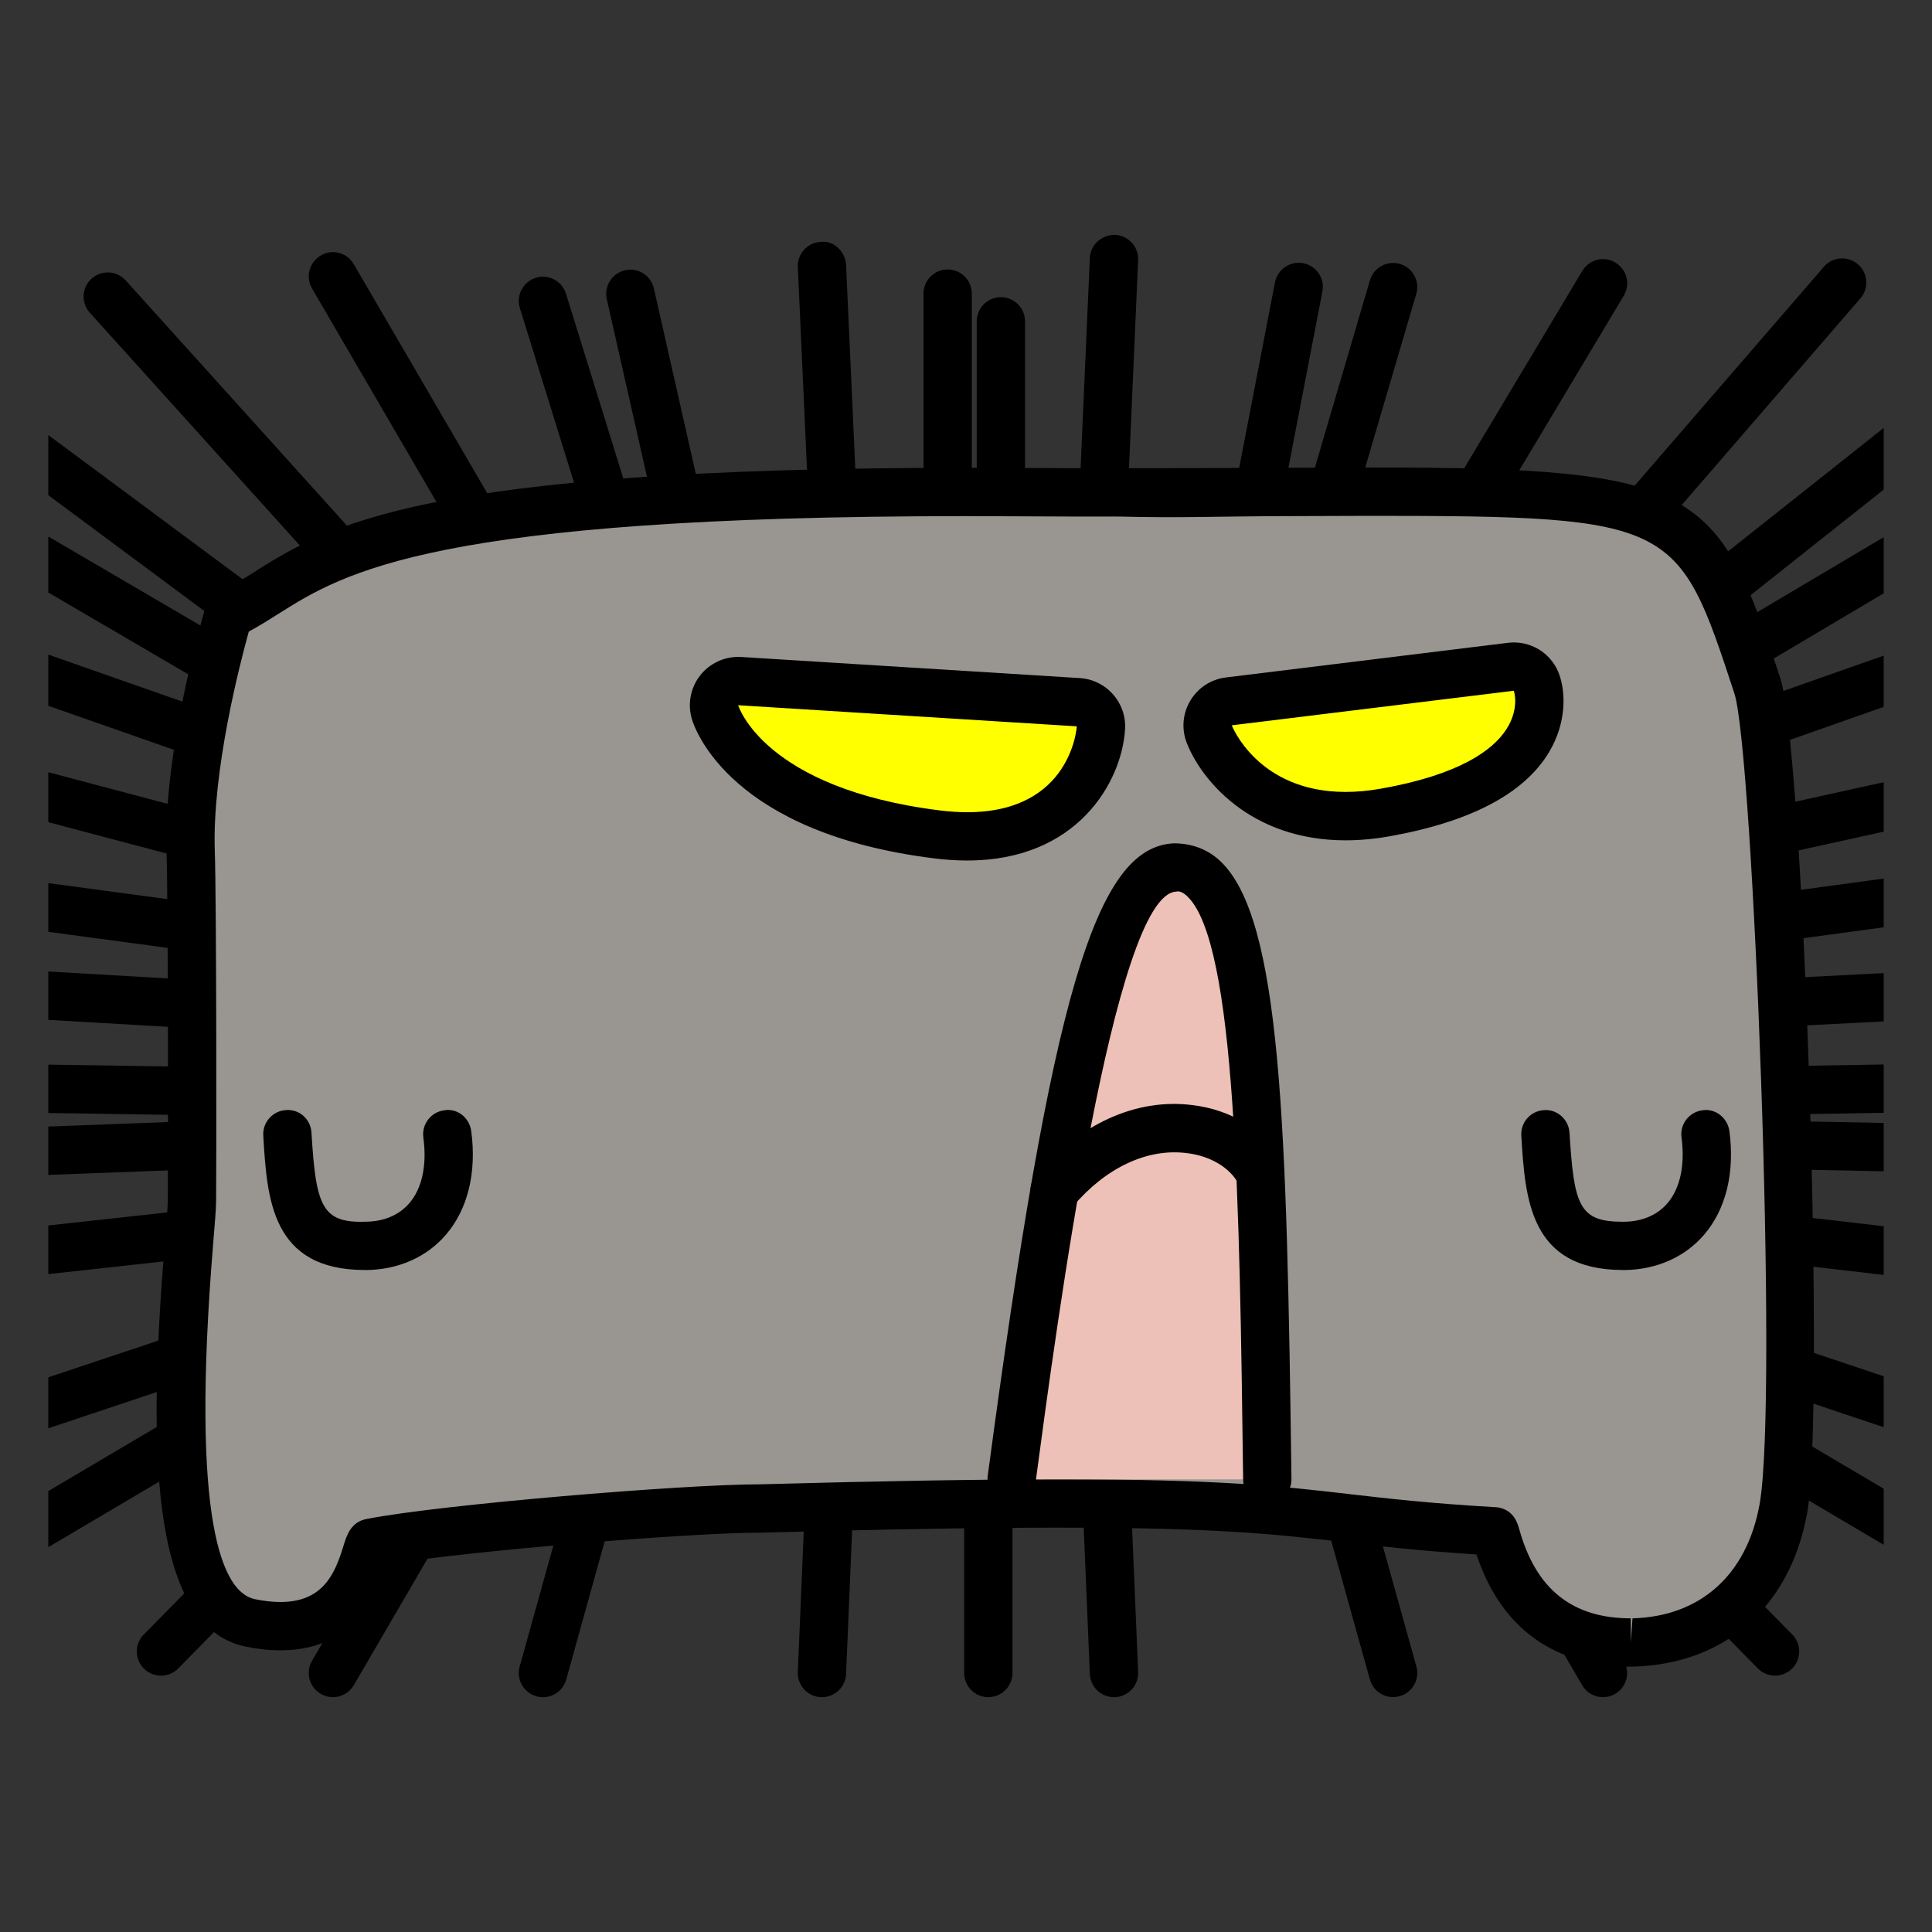
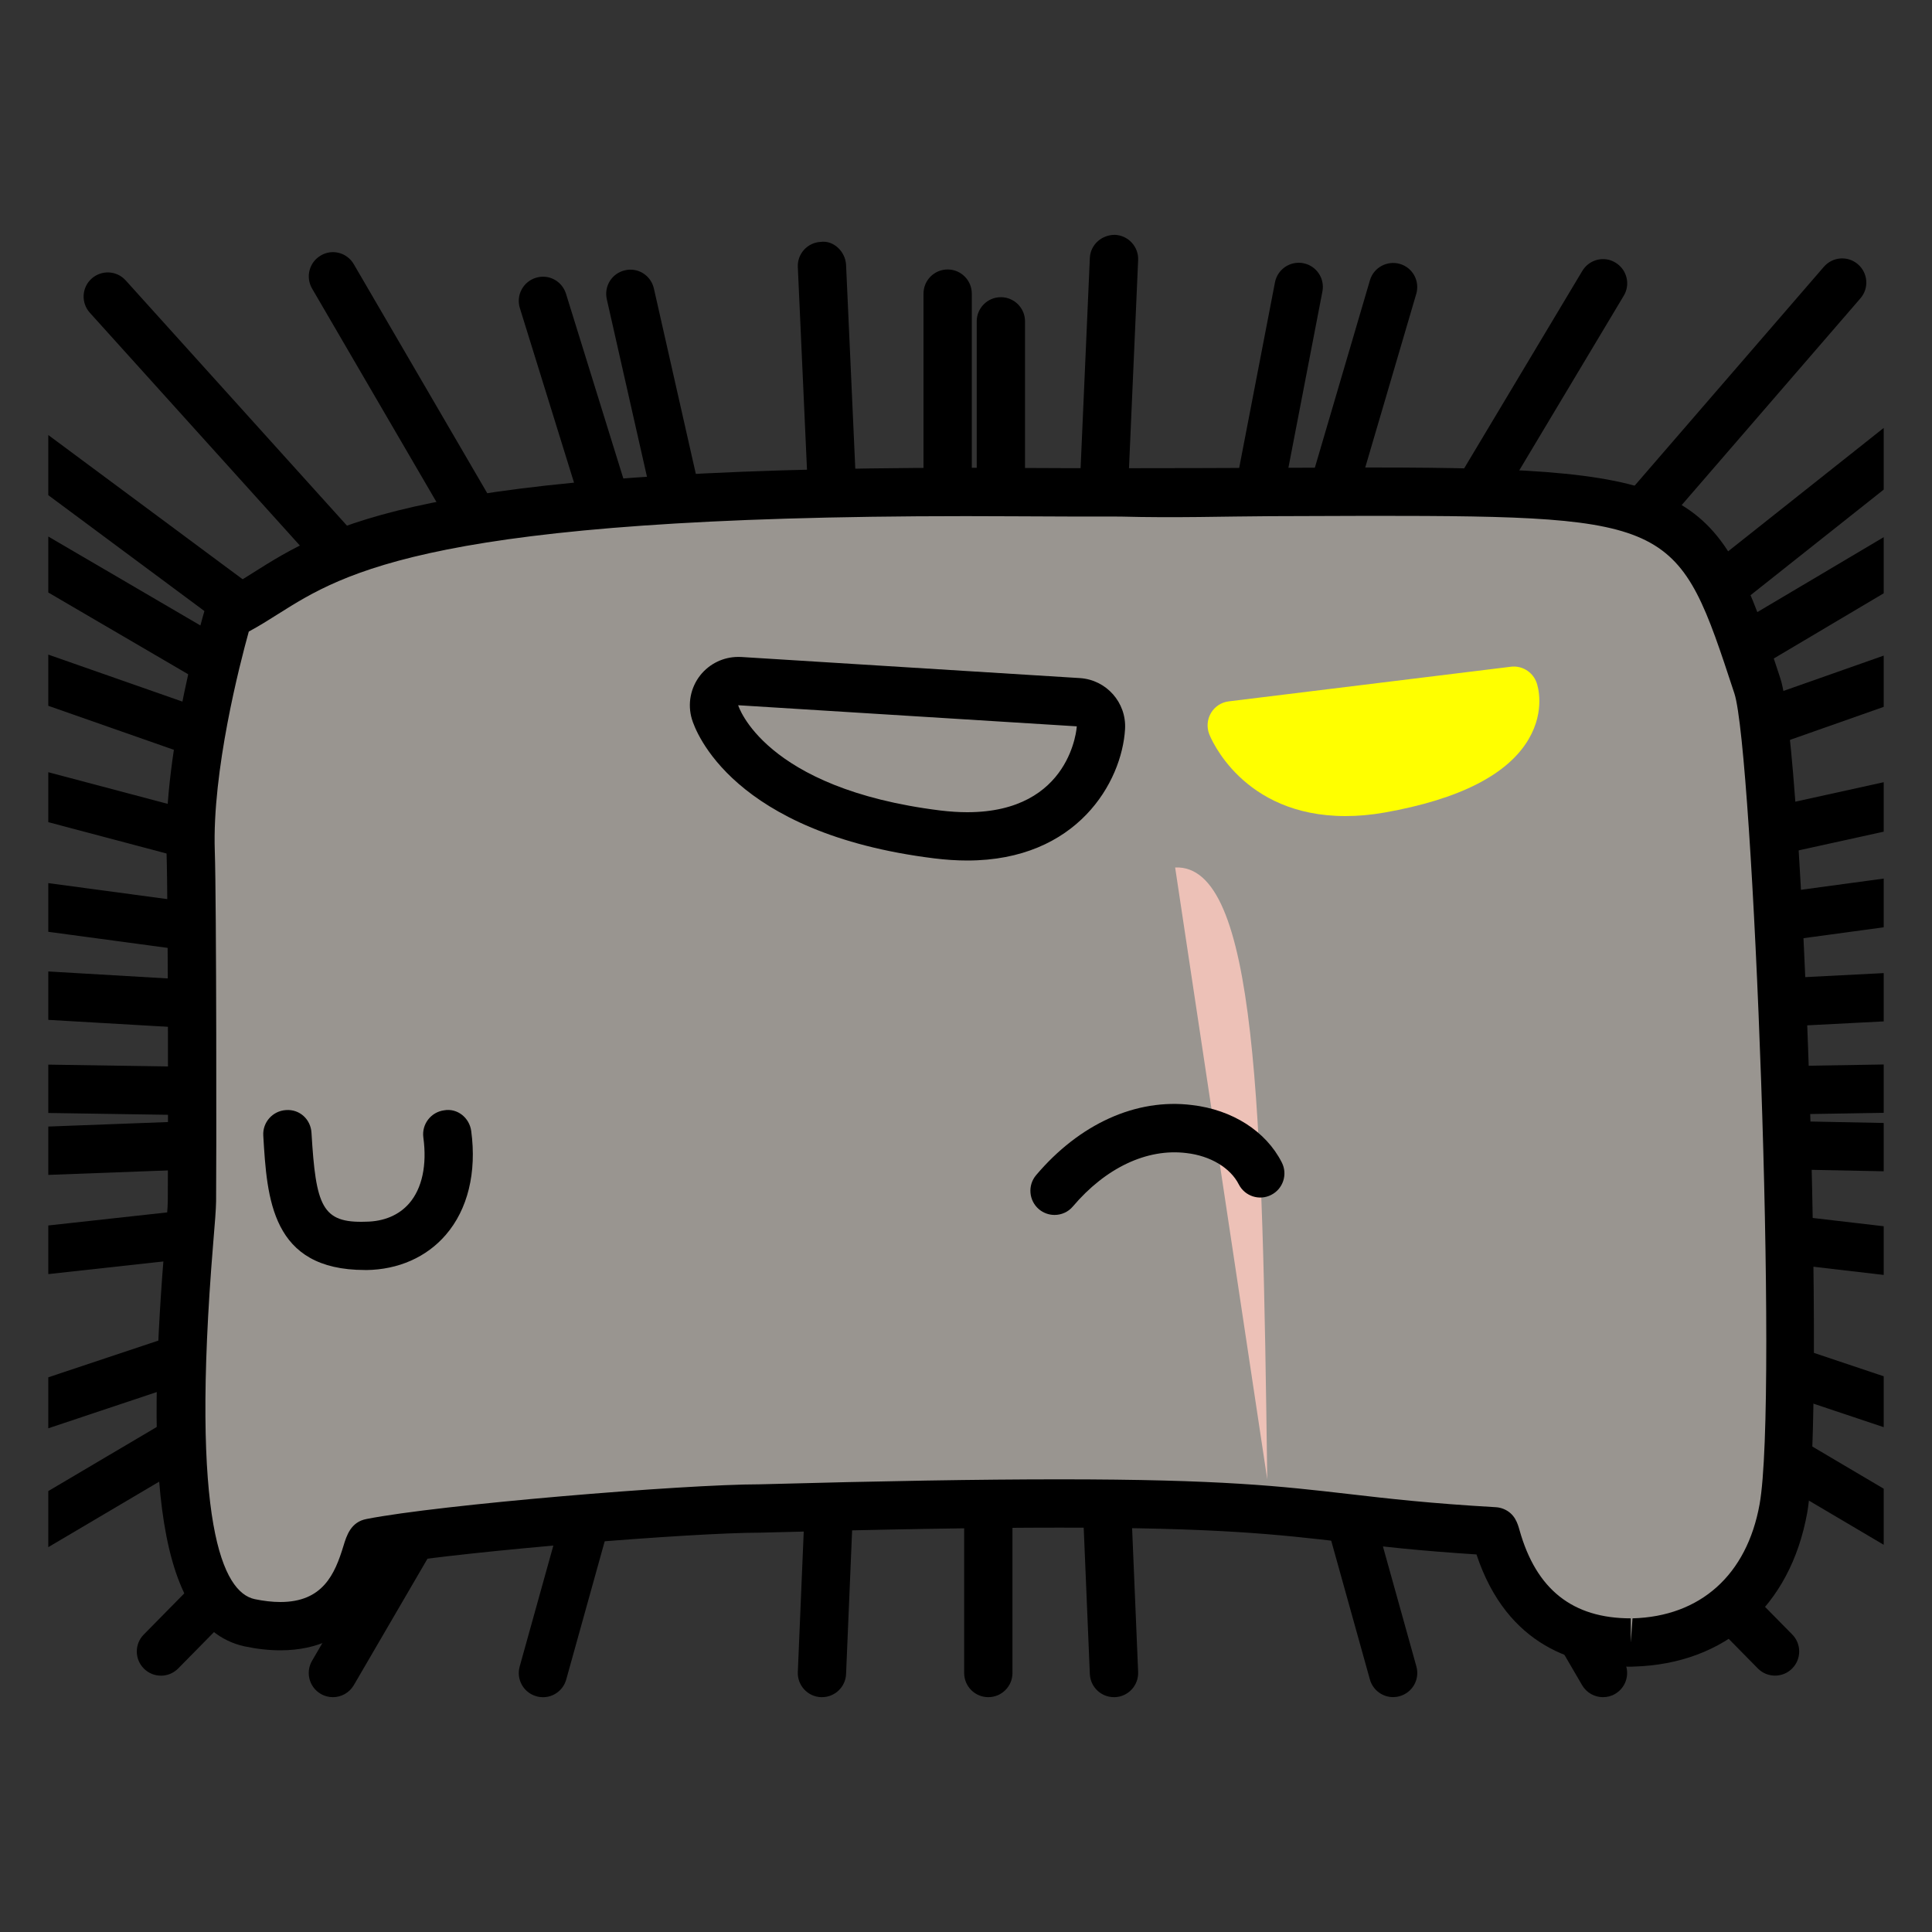
<svg xmlns="http://www.w3.org/2000/svg" version="1.1" x="0px" y="0px" viewBox="0 0 40 40" enable-background="new 0 0 40 40" xml:space="preserve">
  <rect x="0" y="0" width="40" height="40" fill="#333333" stroke="none" />
  <g>
    <path d="M20.462,27.961c-0.276,0-0.5,0.224-0.5,0.5v6.177c0,0.276,0.224,0.5,0.5,0.5s0.5-0.224,0.5-0.5v-6.177   C20.962,28.185,20.738,27.961,20.462,27.961z M22.784,27.961c-0.276,0.012-0.49,0.245-0.479,0.521l0.259,6.177   c0.012,0.27,0.233,0.479,0.5,0.479h0.021c0.276-0.012,0.49-0.245,0.479-0.521l-0.259-6.177   C23.293,28.164,23.043,27.945,22.784,27.961z M23.085,4.862c-0.275-0.002-0.509,0.203-0.521,0.479l-0.259,5.893   c-0.012,0.275,0.202,0.509,0.479,0.521h0.021c0.267,0,0.487-0.21,0.5-0.479l0.259-5.893C23.575,5.108,23.361,4.875,23.085,4.862z    M26.983,5.449c-0.27-0.051-0.533,0.124-0.586,0.396l-1.025,5.314c-0.052,0.271,0.125,0.533,0.396,0.586   c0.032,0.006,0.063,0.009,0.096,0.009c0.234,0,0.443-0.166,0.49-0.405l1.025-5.314C27.432,5.764,27.255,5.502,26.983,5.449z    M27.764,28.903c-0.074-0.267-0.35-0.424-0.615-0.348c-0.267,0.074-0.422,0.35-0.348,0.615l1.561,5.601   c0.062,0.222,0.263,0.366,0.481,0.366c0.044,0,0.089-0.006,0.134-0.019c0.267-0.074,0.422-0.35,0.348-0.615L27.764,28.903z    M20.722,6.153c-0.276,0-0.5,0.224-0.5,0.5v4.602c0,0.276,0.224,0.5,0.5,0.5s0.5-0.224,0.5-0.5V6.653   C21.222,6.377,20.998,6.153,20.722,6.153z M17.299,27.961c-0.266,0.002-0.509,0.203-0.521,0.479l-0.26,6.177   c-0.012,0.276,0.203,0.51,0.479,0.521h0.021c0.266,0,0.488-0.21,0.499-0.479l0.26-6.177C17.789,28.206,17.575,27.973,17.299,27.961   z M16.995,5.008c-0.276,0.012-0.49,0.246-0.477,0.521l0.26,5.748c0.012,0.269,0.233,0.478,0.499,0.478c0.008,0,0.016,0,0.023-0.001   c0.276-0.012,0.49-0.246,0.477-0.521l-0.26-5.748C17.504,5.208,17.257,4.972,16.995,5.008z M20.12,11.255V6.079   c0-0.276-0.224-0.5-0.5-0.5s-0.5,0.224-0.5,0.5v5.176c0,0.276,0.224,0.5,0.5,0.5S20.12,11.531,20.12,11.255z M11.718,6.081   c-0.082-0.263-0.359-0.413-0.625-0.329c-0.264,0.082-0.412,0.362-0.33,0.626l1.559,5.025c0.066,0.214,0.264,0.352,0.478,0.352   c0.049,0,0.099-0.007,0.148-0.022c0.264-0.082,0.412-0.362,0.33-0.626L11.718,6.081z M28.983,5.464   c-0.263-0.076-0.543,0.074-0.62,0.339l-1.561,5.312c-0.078,0.265,0.073,0.543,0.339,0.62c0.047,0.014,0.094,0.021,0.141,0.021   c0.217,0,0.416-0.142,0.479-0.359l1.561-5.312C29.4,5.819,29.249,5.541,28.983,5.464z M34.524,15.681   c0.072,0.206,0.266,0.334,0.472,0.334c0.055,0,0.111-0.009,0.166-0.028L39,14.635v-1.061l-4.17,1.469   C34.569,15.135,34.433,15.42,34.524,15.681z M34.501,19.305c0.033,0.251,0.248,0.433,0.494,0.433c0.022,0,0.045-0.001,0.068-0.005   L39,19.199V18.19l-4.071,0.552C34.655,18.779,34.464,19.031,34.501,19.305z M34.508,17.695c0.052,0.233,0.258,0.393,0.488,0.393   c0.035,0,0.071-0.004,0.107-0.012L39,17.219v-1.024L34.889,17.1C34.619,17.159,34.448,17.426,34.508,17.695z M34.496,23.661   c-0.005,0.276,0.214,0.504,0.49,0.51L39,24.25v-1l-3.994-0.079C34.714,23.16,34.502,23.386,34.496,23.661z M34.496,22.613   c0.005,0.273,0.228,0.492,0.5,0.492h0.008L39,23.04v-1.001l-4.012,0.066C34.712,22.11,34.491,22.338,34.496,22.613z M32.08,12.859   c0.095,0.082,0.211,0.122,0.327,0.122c0.14,0,0.279-0.059,0.378-0.173l5.733-6.631c0.181-0.209,0.158-0.524-0.051-0.705   s-0.523-0.158-0.705,0.051l-5.733,6.631C31.849,12.363,31.871,12.679,32.08,12.859z M30.369,28.808   c-0.14-0.239-0.447-0.321-0.684-0.18c-0.238,0.139-0.319,0.444-0.18,0.684l3.251,5.578c0.093,0.159,0.26,0.248,0.432,0.248   c0.086,0,0.173-0.021,0.252-0.068c0.238-0.139,0.319-0.444,0.18-0.684L30.369,28.808z M29.681,11.728   c0.08,0.049,0.169,0.071,0.257,0.071c0.17,0,0.335-0.087,0.429-0.243l3.251-5.433c0.143-0.237,0.065-0.544-0.172-0.686   c-0.235-0.145-0.544-0.065-0.686,0.172l-3.251,5.433C29.366,11.279,29.443,11.586,29.681,11.728z M34.566,14.332   c0.093,0.157,0.26,0.245,0.43,0.245c0.087,0,0.175-0.022,0.255-0.07L39,12.284v-1.162l-4.259,2.525   C34.504,13.788,34.425,14.095,34.566,14.332z M34.928,12.09c-0.217,0.172-0.253,0.486-0.081,0.702   c0.099,0.125,0.244,0.189,0.392,0.189c0.109,0,0.219-0.035,0.311-0.108L39,10.137V8.86L34.928,12.09z M34.497,20.878   c0.014,0.268,0.234,0.475,0.499,0.475c0.008,0,0.017,0,0.025-0.001L39,21.147v-1l-4.029,0.206   C34.694,20.367,34.482,20.603,34.497,20.878z M5.518,28.783c-0.14-0.237-0.446-0.316-0.685-0.177L1,30.871v1.161l4.341-2.564   C5.579,29.327,5.658,29.021,5.518,28.783z M7.192,30.271c-0.197-0.194-0.514-0.192-0.707,0.006l-3.509,3.565   c-0.194,0.196-0.191,0.514,0.006,0.707c0.097,0.096,0.224,0.144,0.351,0.144c0.129,0,0.258-0.05,0.356-0.149l3.509-3.565   C7.392,30.782,7.389,30.465,7.192,30.271z M5.561,27.521c-0.087-0.263-0.372-0.405-0.632-0.316L1,28.516v1.055l4.245-1.417   C5.507,28.065,5.648,27.782,5.561,27.521z M5.584,25.371c-0.031-0.274-0.276-0.474-0.552-0.442L1,25.372v1.007l4.142-0.456   C5.416,25.893,5.614,25.646,5.584,25.371z M5.087,16.015c0.207,0,0.4-0.129,0.472-0.335c0.091-0.261-0.046-0.546-0.306-0.637   L1,13.553v1.06l3.921,1.374C4.976,16.006,5.032,16.015,5.087,16.015z M5.586,23.652c-0.01-0.276-0.216-0.479-0.519-0.481L1,23.324   v1.001l4.106-0.154C5.382,24.16,5.597,23.928,5.586,23.652z M34.522,27.52c-0.088,0.262,0.053,0.546,0.314,0.633L39,29.548v-1.054   l-3.845-1.289C34.895,27.114,34.609,27.258,34.522,27.52z M12.934,28.556c-0.266-0.074-0.542,0.081-0.616,0.348l-1.559,5.601   c-0.074,0.266,0.082,0.541,0.348,0.615c0.045,0.013,0.09,0.019,0.135,0.019c0.219,0,0.419-0.145,0.481-0.366l1.559-5.601   C13.355,28.905,13.199,28.63,12.934,28.556z M34.499,25.368c-0.031,0.274,0.165,0.522,0.439,0.555L39,26.396v-1.008l-3.946-0.46   C34.786,24.9,34.532,25.094,34.499,25.368z M34.565,28.783c-0.141,0.237-0.062,0.544,0.177,0.685L39,31.983v-1.161l-3.75-2.216   C35.016,28.467,34.707,28.544,34.565,28.783z M33.596,30.277c-0.193-0.197-0.513-0.199-0.707-0.006   c-0.197,0.194-0.199,0.511-0.006,0.707l3.511,3.565c0.098,0.1,0.228,0.149,0.356,0.149c0.127,0,0.254-0.048,0.351-0.144   c0.197-0.194,0.199-0.511,0.006-0.707L33.596,30.277z M7.581,12.816c0.099,0.109,0.235,0.165,0.371,0.165   c0.12,0,0.239-0.043,0.335-0.129c0.205-0.185,0.221-0.501,0.036-0.706L2.602,5.805c-0.186-0.206-0.501-0.22-0.706-0.036   C1.691,5.953,1.675,6.27,1.86,6.475L7.581,12.816z M5.087,21.353c0.263,0,0.483-0.205,0.499-0.471   c0.016-0.275-0.194-0.513-0.47-0.528L1,20.113v1.002l4.058,0.236C5.068,21.353,5.078,21.353,5.087,21.353z M4.843,12.981   c0.153,0,0.304-0.07,0.402-0.202c0.165-0.222,0.118-0.535-0.104-0.699L1,9.007v1.245l3.545,2.631   C4.635,12.949,4.739,12.981,4.843,12.981z M7.325,5.47C7.186,5.231,6.88,5.147,6.641,5.29c-0.238,0.139-0.319,0.444-0.18,0.684   l3.25,5.577c0.093,0.159,0.26,0.248,0.433,0.248c0.085,0,0.172-0.021,0.251-0.068c0.238-0.139,0.319-0.444,0.18-0.684L7.325,5.47z    M13.538,5.973c-0.061-0.27-0.329-0.441-0.598-0.377c-0.27,0.061-0.438,0.328-0.377,0.598l1.17,5.172   c0.053,0.232,0.259,0.39,0.487,0.39c0.037,0,0.074-0.004,0.111-0.013c0.27-0.061,0.438-0.328,0.377-0.598L13.538,5.973z    M10.394,28.628c-0.238-0.142-0.545-0.059-0.684,0.18l-3.25,5.578c-0.139,0.239-0.058,0.545,0.181,0.684   c0.079,0.047,0.166,0.068,0.251,0.068c0.172,0,0.34-0.089,0.433-0.248l3.25-5.578C10.713,29.072,10.633,28.767,10.394,28.628z    M5.087,23.105c0.272,0,0.496-0.219,0.5-0.492c0.004-0.276-0.216-0.504-0.492-0.508L1,22.042v1.001l4.079,0.062H5.087z    M5.086,14.577c0.172,0,0.339-0.089,0.432-0.248c0.139-0.238,0.059-0.544-0.179-0.684L1,11.108v1.159l3.834,2.241   C4.914,14.556,5,14.577,5.086,14.577z M4.029,19.696c0.247,0,0.461-0.183,0.495-0.434c0.037-0.273-0.155-0.525-0.429-0.562   L1,18.284v1.008l2.962,0.399C3.985,19.695,4.007,19.696,4.029,19.696z M5.087,18.088c0.221,0,0.423-0.148,0.483-0.372   c0.071-0.267-0.088-0.541-0.355-0.611L1,15.988v1.034l3.959,1.049C5.002,18.083,5.045,18.088,5.087,18.088z" />
    <g>
      <path fill="#999590" d="M15.735,31.232c11.822-0.326,10.402,0.193,15.206,0.472c0.061,0.024,0.338,2.327,2.863,2.303    c1.625-0.044,2.805-1.034,3.118-2.771c0.383-2.124-0.112-15.736-0.538-17.033c-1.56-4.751-1.343-3.932-15.439-4.013    C6.847,10.108,6.59,11.829,4.729,12.731c0,0-0.852,2.836-0.782,4.902c0.036,1.027,0.035,6.648,0.026,7.235    c-0.013,1.008-1.004,8.246,1.19,8.729c2.306,0.481,2.371-1.629,2.516-1.655C9.159,31.649,14.223,31.232,15.735,31.232z" />
      <path d="M33.764,34.507c-1.119,0-2.56-0.41-3.195-2.324c-1.2-0.077-1.987-0.168-2.751-0.256c-1.385-0.16-2.581-0.299-5.882-0.299    c-1.628,0-3.652,0.034-6.187,0.104c-1.452,0-6.012,0.374-7.708,0.653c-0.167,0.53-0.639,1.783-2.237,1.783l0,0    c-0.232,0-0.482-0.027-0.742-0.082c-2.019-0.443-1.983-4.312-1.644-8.427c0.03-0.373,0.054-0.652,0.056-0.798    c0.008-0.574,0.009-6.196-0.026-7.211c-0.072-2.125,0.767-4.944,0.803-5.063c0.041-0.135,0.135-0.245,0.261-0.307    c0.258-0.125,0.483-0.268,0.723-0.419c1.537-0.97,3.449-2.176,14.765-2.176l0.949,0.003c0.793,0.005,1.539,0.006,2.245,0.006    c0.002,0,0.004,0,0.006,0c1.134,0,2.158-0.004,3.085-0.008l2.104-0.007c6.811,0,7.18,0.433,8.471,4.365    c0.487,1.483,0.929,15.209,0.556,17.278c-0.351,1.941-1.695,3.131-3.597,3.183C33.812,34.507,33.769,34.507,33.764,34.507z     M21.936,30.628c3.358,0,4.581,0.142,5.997,0.305c0.82,0.095,1.668,0.193,3.037,0.272c0.054,0.003,0.107,0.015,0.157,0.035    c0.236,0.095,0.294,0.302,0.333,0.439c0.345,1.229,1.099,1.827,2.304,1.827v0.5l0.035-0.5c1.405-0.038,2.367-0.898,2.631-2.36    c0.394-2.182-0.135-15.613-0.521-16.788c-1.162-3.539-1.207-3.678-7.521-3.678l-2.101,0.007c-0.93,0.004-1.938,0.039-3.095,0.008    c-0.708,0-1.455-0.001-2.251-0.006l-0.943-0.003c-11.026,0-12.879,1.169-14.231,2.021c-0.207,0.131-0.404,0.255-0.616,0.369    c-0.187,0.673-0.76,2.89-0.704,4.54c0.036,1.023,0.035,6.682,0.027,7.259c-0.002,0.157-0.026,0.462-0.06,0.866    c-0.48,5.828,0.201,7.223,0.857,7.367c0.188,0.039,0.369,0.06,0.533,0.06c0.879,0,1.128-0.574,1.307-1.162    c0.064-0.21,0.151-0.497,0.479-0.557c1.491-0.295,6.55-0.718,8.146-0.718C18.265,30.662,20.297,30.628,21.936,30.628z" />
    </g>
    <g>
      <g>
        <path fill="#FFFF00" d="M27.857,16.896c-2.141,0-2.795-1.629-2.822-1.698c-0.055-0.145-0.041-0.306,0.038-0.438     c0.079-0.133,0.215-0.221,0.368-0.239l5.84-0.717c0.021-0.003,0.041-0.004,0.061-0.004c0.21,0,0.401,0.133,0.472,0.335     c0.021,0.057,0.185,0.571-0.164,1.167c-0.431,0.735-1.434,1.246-2.98,1.52C28.389,16.872,28.116,16.896,27.857,16.896     L27.857,16.896z" />
      </g>
      <g>
-         <path d="M31.342,14.301c0,0,0.509,1.452-2.76,2.029c-0.262,0.046-0.503,0.066-0.725,0.066c-1.822,0-2.355-1.379-2.355-1.379     L31.342,14.301 M31.343,13.301c-0.041,0-0.082,0.002-0.123,0.008l-5.84,0.717c-0.306,0.037-0.577,0.214-0.735,0.479     c-0.159,0.264-0.187,0.587-0.075,0.874c0.29,0.75,1.309,2.019,3.288,2.019c0.287,0,0.59-0.027,0.897-0.081     c1.699-0.301,2.818-0.893,3.326-1.761c0.351-0.599,0.335-1.211,0.204-1.585C32.144,13.565,31.763,13.301,31.343,13.301     L31.343,13.301z" />
-       </g>
+         </g>
    </g>
    <g>
      <g>
-         <path fill="#FFFF00" d="M20.026,17.315c-0.192,0-0.397-0.013-0.619-0.04c-3.944-0.488-4.578-2.447-4.603-2.53     c-0.047-0.157-0.015-0.327,0.086-0.455c0.095-0.12,0.24-0.189,0.392-0.189c0.01,0,7.042,0.438,7.042,0.438     c0.274,0.018,0.484,0.254,0.468,0.528C22.747,15.845,22.109,17.315,20.026,17.315z" />
-       </g>
+         </g>
      <g>
        <path d="M15.283,14.601l7.011,0.437c0,0-0.104,1.778-2.268,1.778c-0.173,0-0.358-0.012-0.559-0.036     C15.802,16.325,15.283,14.601,15.283,14.601 M15.283,13.601c-0.304,0-0.593,0.139-0.784,0.379     c-0.203,0.257-0.268,0.596-0.174,0.909c0.072,0.241,0.829,2.364,5.02,2.883c0.236,0.029,0.464,0.044,0.682,0.044     c2.278,0,3.201-1.626,3.266-2.72c0.032-0.55-0.386-1.022-0.936-1.057l-7.012-0.437C15.324,13.602,15.303,13.601,15.283,13.601     L15.283,13.601z" />
      </g>
    </g>
    <g>
-       <path fill="#EDC1B7" d="M26.237,30.628c-0.1-7.695-0.211-12.74-1.907-12.668c-1.321,0.053-2.228,3.986-3.386,12.668" />
-       <path d="M20.945,31.128c-0.022,0-0.044-0.001-0.066-0.004c-0.274-0.037-0.466-0.288-0.43-0.562    c1.331-9.975,2.233-13.036,3.862-13.102c0.355,0.003,0.684,0.113,0.955,0.37c1.261,1.192,1.376,5.421,1.472,12.791    c0.004,0.276-0.218,0.503-0.493,0.507c-0.003,0-0.005,0-0.007,0c-0.273,0-0.496-0.22-0.5-0.493    c-0.074-5.718-0.144-11.119-1.158-12.079c-0.095-0.088-0.166-0.112-0.228-0.096c-1.286,0.051-2.467,8.902-2.912,12.234    C21.406,30.945,21.191,31.128,20.945,31.128z" />
+       <path fill="#EDC1B7" d="M26.237,30.628c-0.1-7.695-0.211-12.74-1.907-12.668" />
    </g>
    <g>
      <path d="M7.555,26.294c-1.939,0-2.027-1.478-2.104-2.782C5.434,23.236,5.645,23,5.92,22.983c0.286-0.022,0.513,0.194,0.529,0.47    c0.091,1.521,0.216,1.873,1.125,1.841c0.375-0.004,0.687-0.136,0.899-0.381c0.266-0.308,0.37-0.792,0.292-1.363    c-0.037-0.273,0.155-0.525,0.429-0.562c0.275-0.05,0.525,0.154,0.562,0.428c0.116,0.859-0.071,1.624-0.527,2.151    c-0.398,0.462-0.983,0.72-1.646,0.728C7.574,26.294,7.564,26.294,7.555,26.294z" />
    </g>
    <g>
-       <path d="M33.604,26.294c-1.938,0-2.027-1.477-2.107-2.781c-0.017-0.275,0.192-0.513,0.469-0.529    c0.274-0.022,0.512,0.193,0.529,0.469c0.093,1.507,0.198,1.842,1.1,1.842c0.01,0,0.02,0,0.028,0    c0.375-0.004,0.686-0.136,0.897-0.38c0.266-0.308,0.37-0.793,0.294-1.365c-0.037-0.273,0.155-0.525,0.429-0.562    c0.269-0.047,0.525,0.155,0.562,0.429c0.116,0.86-0.072,1.624-0.528,2.152c-0.398,0.46-0.982,0.718-1.644,0.726    C33.623,26.294,33.613,26.294,33.604,26.294z" />
-     </g>
+       </g>
    <g>
      <path d="M21.833,25.154c-0.114,0-0.229-0.039-0.323-0.118c-0.21-0.179-0.237-0.494-0.059-0.705    c0.894-1.057,2.069-1.598,3.229-1.452c0.835,0.097,1.53,0.541,1.858,1.188c0.126,0.246,0.027,0.547-0.219,0.672    c-0.244,0.126-0.547,0.028-0.672-0.219c-0.174-0.342-0.589-0.591-1.083-0.647c-0.821-0.102-1.676,0.309-2.351,1.105    C22.116,25.094,21.975,25.154,21.833,25.154z" />
    </g>
  </g>
</svg>